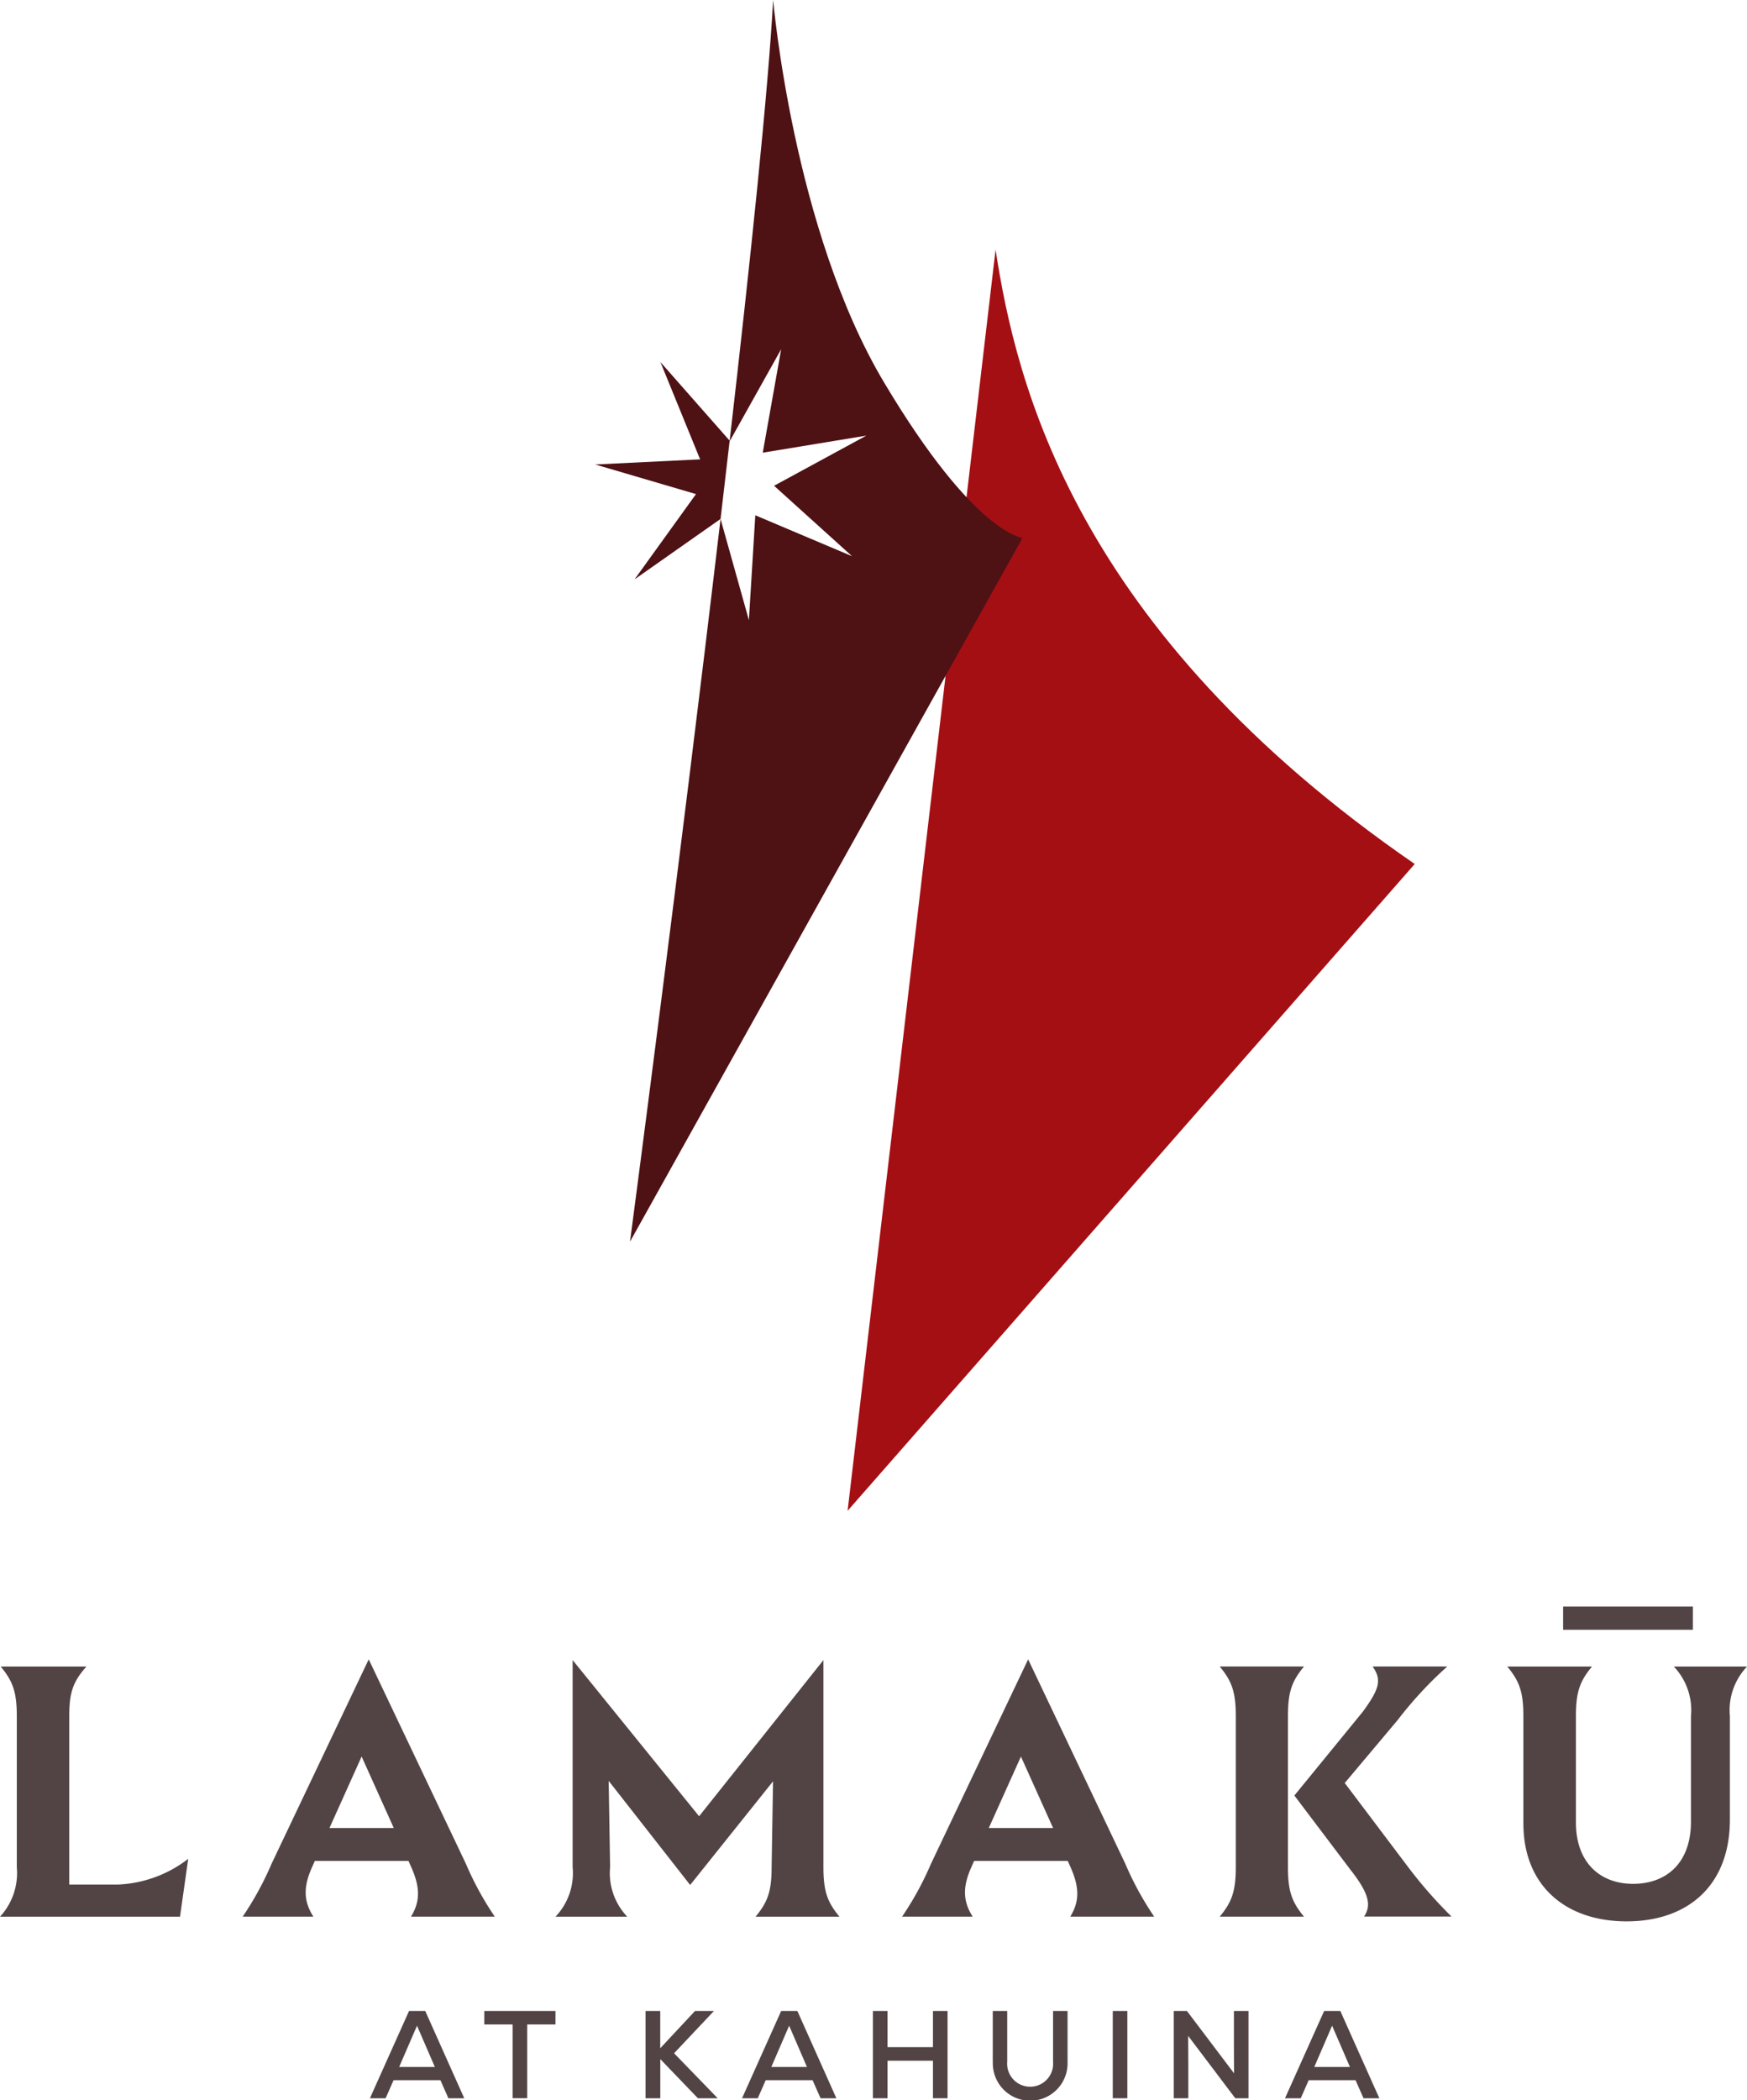
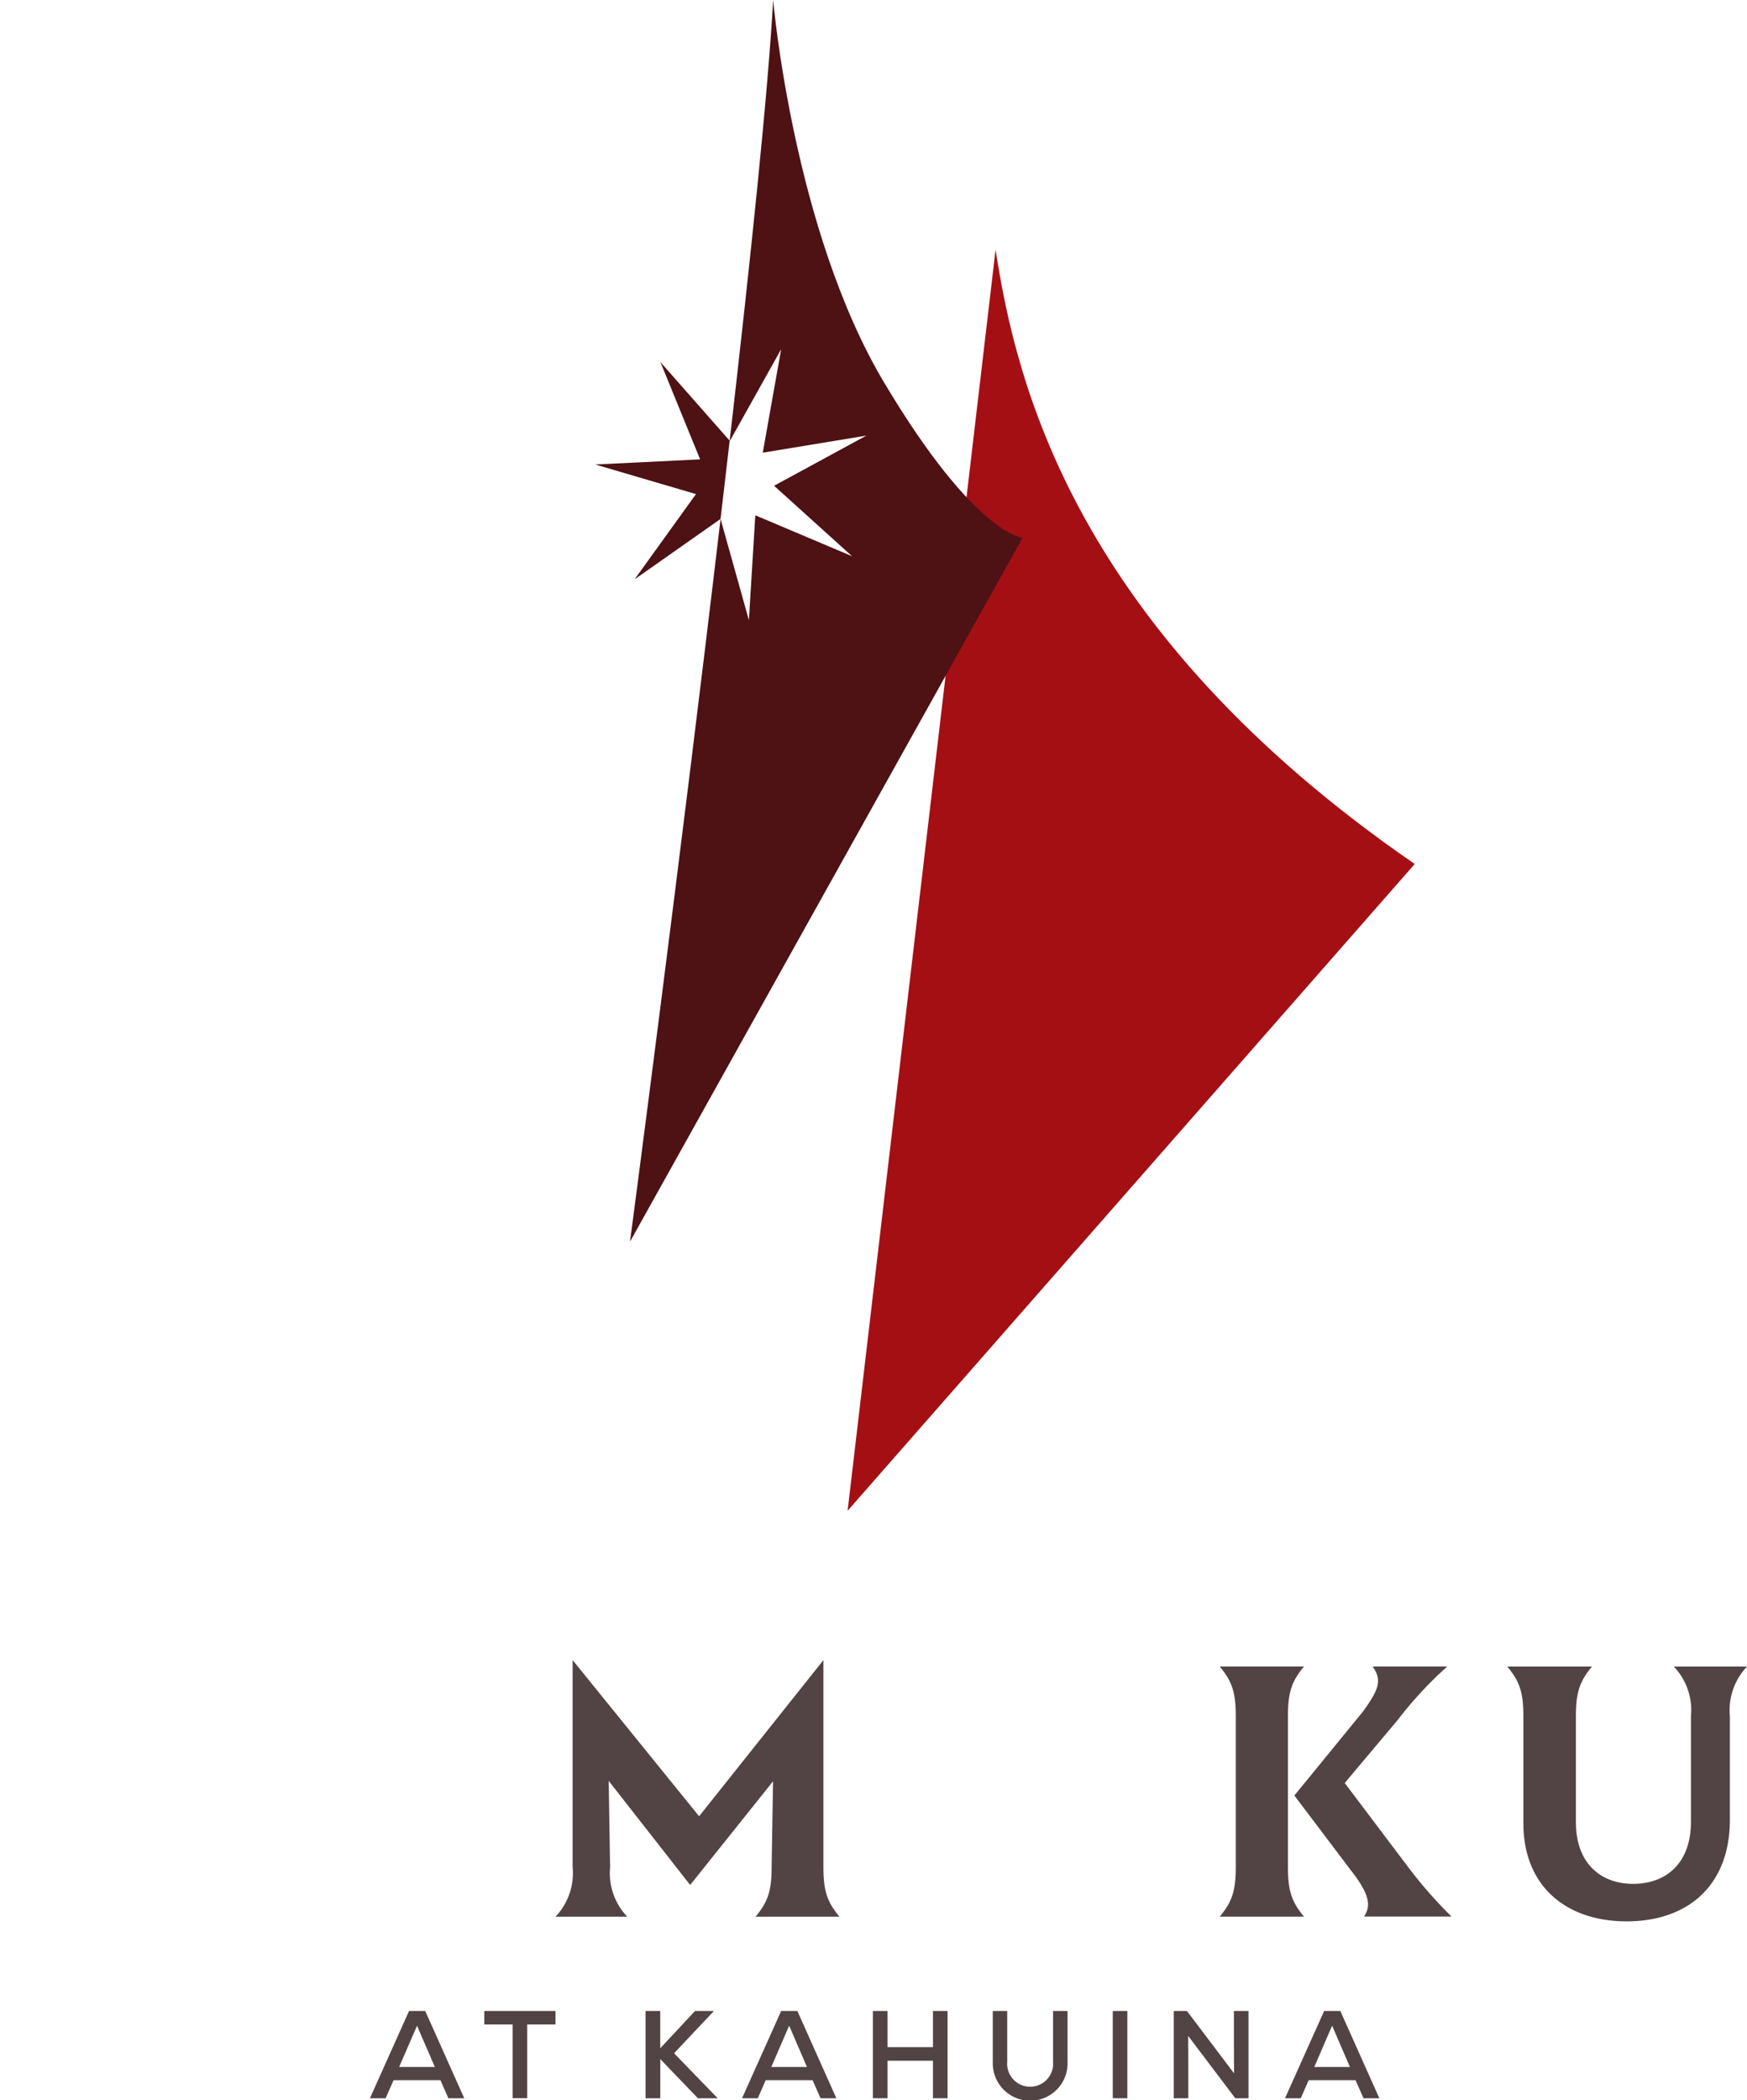
<svg xmlns="http://www.w3.org/2000/svg" id="Group_4781" data-name="Group 4781" width="175.328" height="210.674" viewBox="0 0 175.328 210.674">
  <defs>
    <style>
      .cls-1 {
        fill: none;
      }

      .cls-2 {
        clip-path: url(#clip-path);
      }

      .cls-3 {
        fill: #524445;
      }

      .cls-4 {
        fill: #a40f14;
      }

      .cls-5 {
        fill: #4e1114;
      }
    </style>
    <clipPath id="clip-path">
      <rect id="Rectangle_147905" data-name="Rectangle 147905" class="cls-1" width="175.328" height="210.674" />
    </clipPath>
  </defs>
  <g id="Group_3509" data-name="Group 3509" class="cls-2">
-     <path id="Path_10237" data-name="Path 10237" class="cls-3" d="M1.686,220.626V205.5c0-2.438-.4-3.514-1.614-4.984h8.6c-1.326,1.506-1.721,2.546-1.721,4.984v16.886h4.876a12.349,12.349,0,0,0,7.063-2.581l-.825,5.808H0a6.458,6.458,0,0,0,1.685-4.984" transform="translate(0 -33.326)" />
-     <path id="Path_10238" data-name="Path 10238" class="cls-3" d="M36.308,225.465h-7.1a31.3,31.3,0,0,0,2.9-5.306l9.752-20.508,9.752,20.508a31.293,31.293,0,0,0,2.9,5.306H46.1c.932-1.506.932-2.94.036-4.948l-.287-.645H36.452l-.287.645c-.9,2.008-.825,3.442.143,4.948m8.067-8.892L41.148,209.4l-3.227,7.171Z" transform="translate(-4.855 -33.183)" />
    <path id="Path_10239" data-name="Path 10239" class="cls-3" d="M68.582,220.5V199.739l12.693,15.667,12.476-15.667V220.5c0,2.438.394,3.514,1.613,4.984H86.939c1.22-1.47,1.613-2.546,1.613-4.984l.143-8.6-8.318,10.4L72.2,211.857l.143,8.641a6.341,6.341,0,0,0,1.72,4.984H66.862a6.344,6.344,0,0,0,1.72-4.984" transform="translate(-11.113 -33.197)" />
-     <path id="Path_10240" data-name="Path 10240" class="cls-3" d="M115.679,225.465h-7.1a31.305,31.305,0,0,0,2.9-5.306l9.752-20.508,9.752,20.508a31.234,31.234,0,0,0,2.9,5.306h-8.426c.932-1.506.932-2.94.036-4.948l-.287-.645h-9.394l-.287.645c-.9,2.008-.825,3.442.143,4.948m8.067-8.892-3.227-7.171-3.227,7.171Z" transform="translate(-18.047 -33.183)" />
    <path id="Path_10241" data-name="Path 10241" class="cls-3" d="M148.422,220.625v-15.13c0-2.438-.394-3.514-1.613-4.984h8.461c-1.22,1.47-1.613,2.546-1.613,4.984v15.13c0,2.438.394,3.514,1.613,4.984h-8.461c1.219-1.47,1.613-2.546,1.613-4.984m11.652.466-5.772-7.637,6.884-8.425c1.613-2.223,1.935-3.155.968-4.518h7.492a39.3,39.3,0,0,0-4.983,5.379l-5.306,6.309,6.489,8.6a45.286,45.286,0,0,0,4.23,4.8h-8.783c.788-1.147.43-2.366-1.219-4.518" transform="translate(-24.4 -33.326)" />
    <path id="Path_10242" data-name="Path 10242" class="cls-3" d="M183.037,216.252V205.5c0-2.438-.394-3.514-1.613-4.984h8.5c-1.219,1.47-1.613,2.546-1.613,4.984v10.648c0,4.086,2.474,6.167,5.737,6.167,3.3,0,5.808-2.044,5.808-6.238V205.5a6.341,6.341,0,0,0-1.721-4.984h7.35a6.341,6.341,0,0,0-1.721,4.984v10.361c0,6.669-4.267,10.218-10.362,10.218-6.131,0-10.362-3.585-10.362-9.823" transform="translate(-30.153 -33.326)" />
-     <rect id="Rectangle_147903" data-name="Rectangle 147903" class="cls-3" width="13.025" height="2.33" transform="translate(156.873 161.171)" />
    <path id="Path_10243" data-name="Path 10243" class="cls-3" d="M51.6,248.9H46.9l-.8,1.813H44.525l3.926-8.755h1.626l3.915,8.755H52.4Zm-4.14-1.326H51.04l-1.788-4.14Z" transform="translate(-7.4 -40.214)" />
    <path id="Path_10244" data-name="Path 10244" class="cls-3" d="M65.435,243.309H62.6v7.4H61.133v-7.4H58.294v-1.351h7.141Z" transform="translate(-9.689 -40.214)" />
    <path id="Path_10245" data-name="Path 10245" class="cls-3" d="M82.958,250.713l-3.777-3.927v3.927H77.7v-8.755h1.476v3.74l3.489-3.74h1.9l-4,4.24,4.377,4.515Z" transform="translate(-12.915 -40.214)" />
    <path id="Path_10246" data-name="Path 10246" class="cls-3" d="M96.394,248.9h-4.7l-.8,1.813H89.316l3.926-8.755h1.626l3.915,8.755H97.195Zm-4.14-1.326h3.577l-1.788-4.14Z" transform="translate(-14.845 -40.214)" />
    <path id="Path_10247" data-name="Path 10247" class="cls-3" d="M112.557,241.958v8.755h-1.463v-3.765h-4.564v3.765h-1.463v-8.755h1.463v3.628h4.564v-3.628Z" transform="translate(-17.462 -40.214)" />
    <path id="Path_10248" data-name="Path 10248" class="cls-3" d="M119.495,247.086v-5.128h1.45v5.1a2.308,2.308,0,1,0,4.6,0v-5.1H127v5.128a3.752,3.752,0,1,1-7.5,0" transform="translate(-19.861 -40.214)" />
    <rect id="Rectangle_147904" data-name="Rectangle 147904" class="cls-3" width="1.463" height="8.755" transform="translate(111.678 201.744)" />
    <path id="Path_10249" data-name="Path 10249" class="cls-3" d="M148.779,241.958v8.755h-1.327l-4.727-6.253.013,2.789v3.464h-1.463v-8.755H142.6l4.728,6.253-.013-2.614v-3.64Z" transform="translate(-23.48 -40.214)" />
    <path id="Path_10250" data-name="Path 10250" class="cls-3" d="M161.748,248.9h-4.7l-.8,1.813H154.67l3.926-8.755h1.626l3.915,8.755h-1.588Zm-4.14-1.326h3.577l-1.788-4.14Z" transform="translate(-25.707 -40.214)" />
    <path id="Path_10251" data-name="Path 10251" class="cls-4" d="M102.022,156.556,158.937,91.67c-34.176-23.527-40-48.221-42.066-61.631-.005.04-14.849,126.517-14.849,126.517" transform="translate(-16.956 -4.993)" />
    <path id="Path_10252" data-name="Path 10252" class="cls-5" d="M115.207,53.987c0-.1-4.705-.248-13.869-15.6S90.2-.018,90.195,0c-.494,9.049-2.245,25.834-4.363,44.215l.018.021L91,35.035,89.153,45.414l10.4-1.713-9.264,5.031L98.115,55.8l-9.709-4.106-.645,10.522L84.918,52.062h0c-4.121,34.974-9.086,72.5-9.086,72.5Z" transform="translate(-12.603 0)" />
    <path id="Path_10253" data-name="Path 10253" class="cls-5" d="M78.187,43.564l3.984,9.76-10.528.514,10.114,2.97-6.163,8.552L84.221,59.3q.467-3.955.915-7.848Z" transform="translate(-11.907 -7.24)" />
  </g>
</svg>